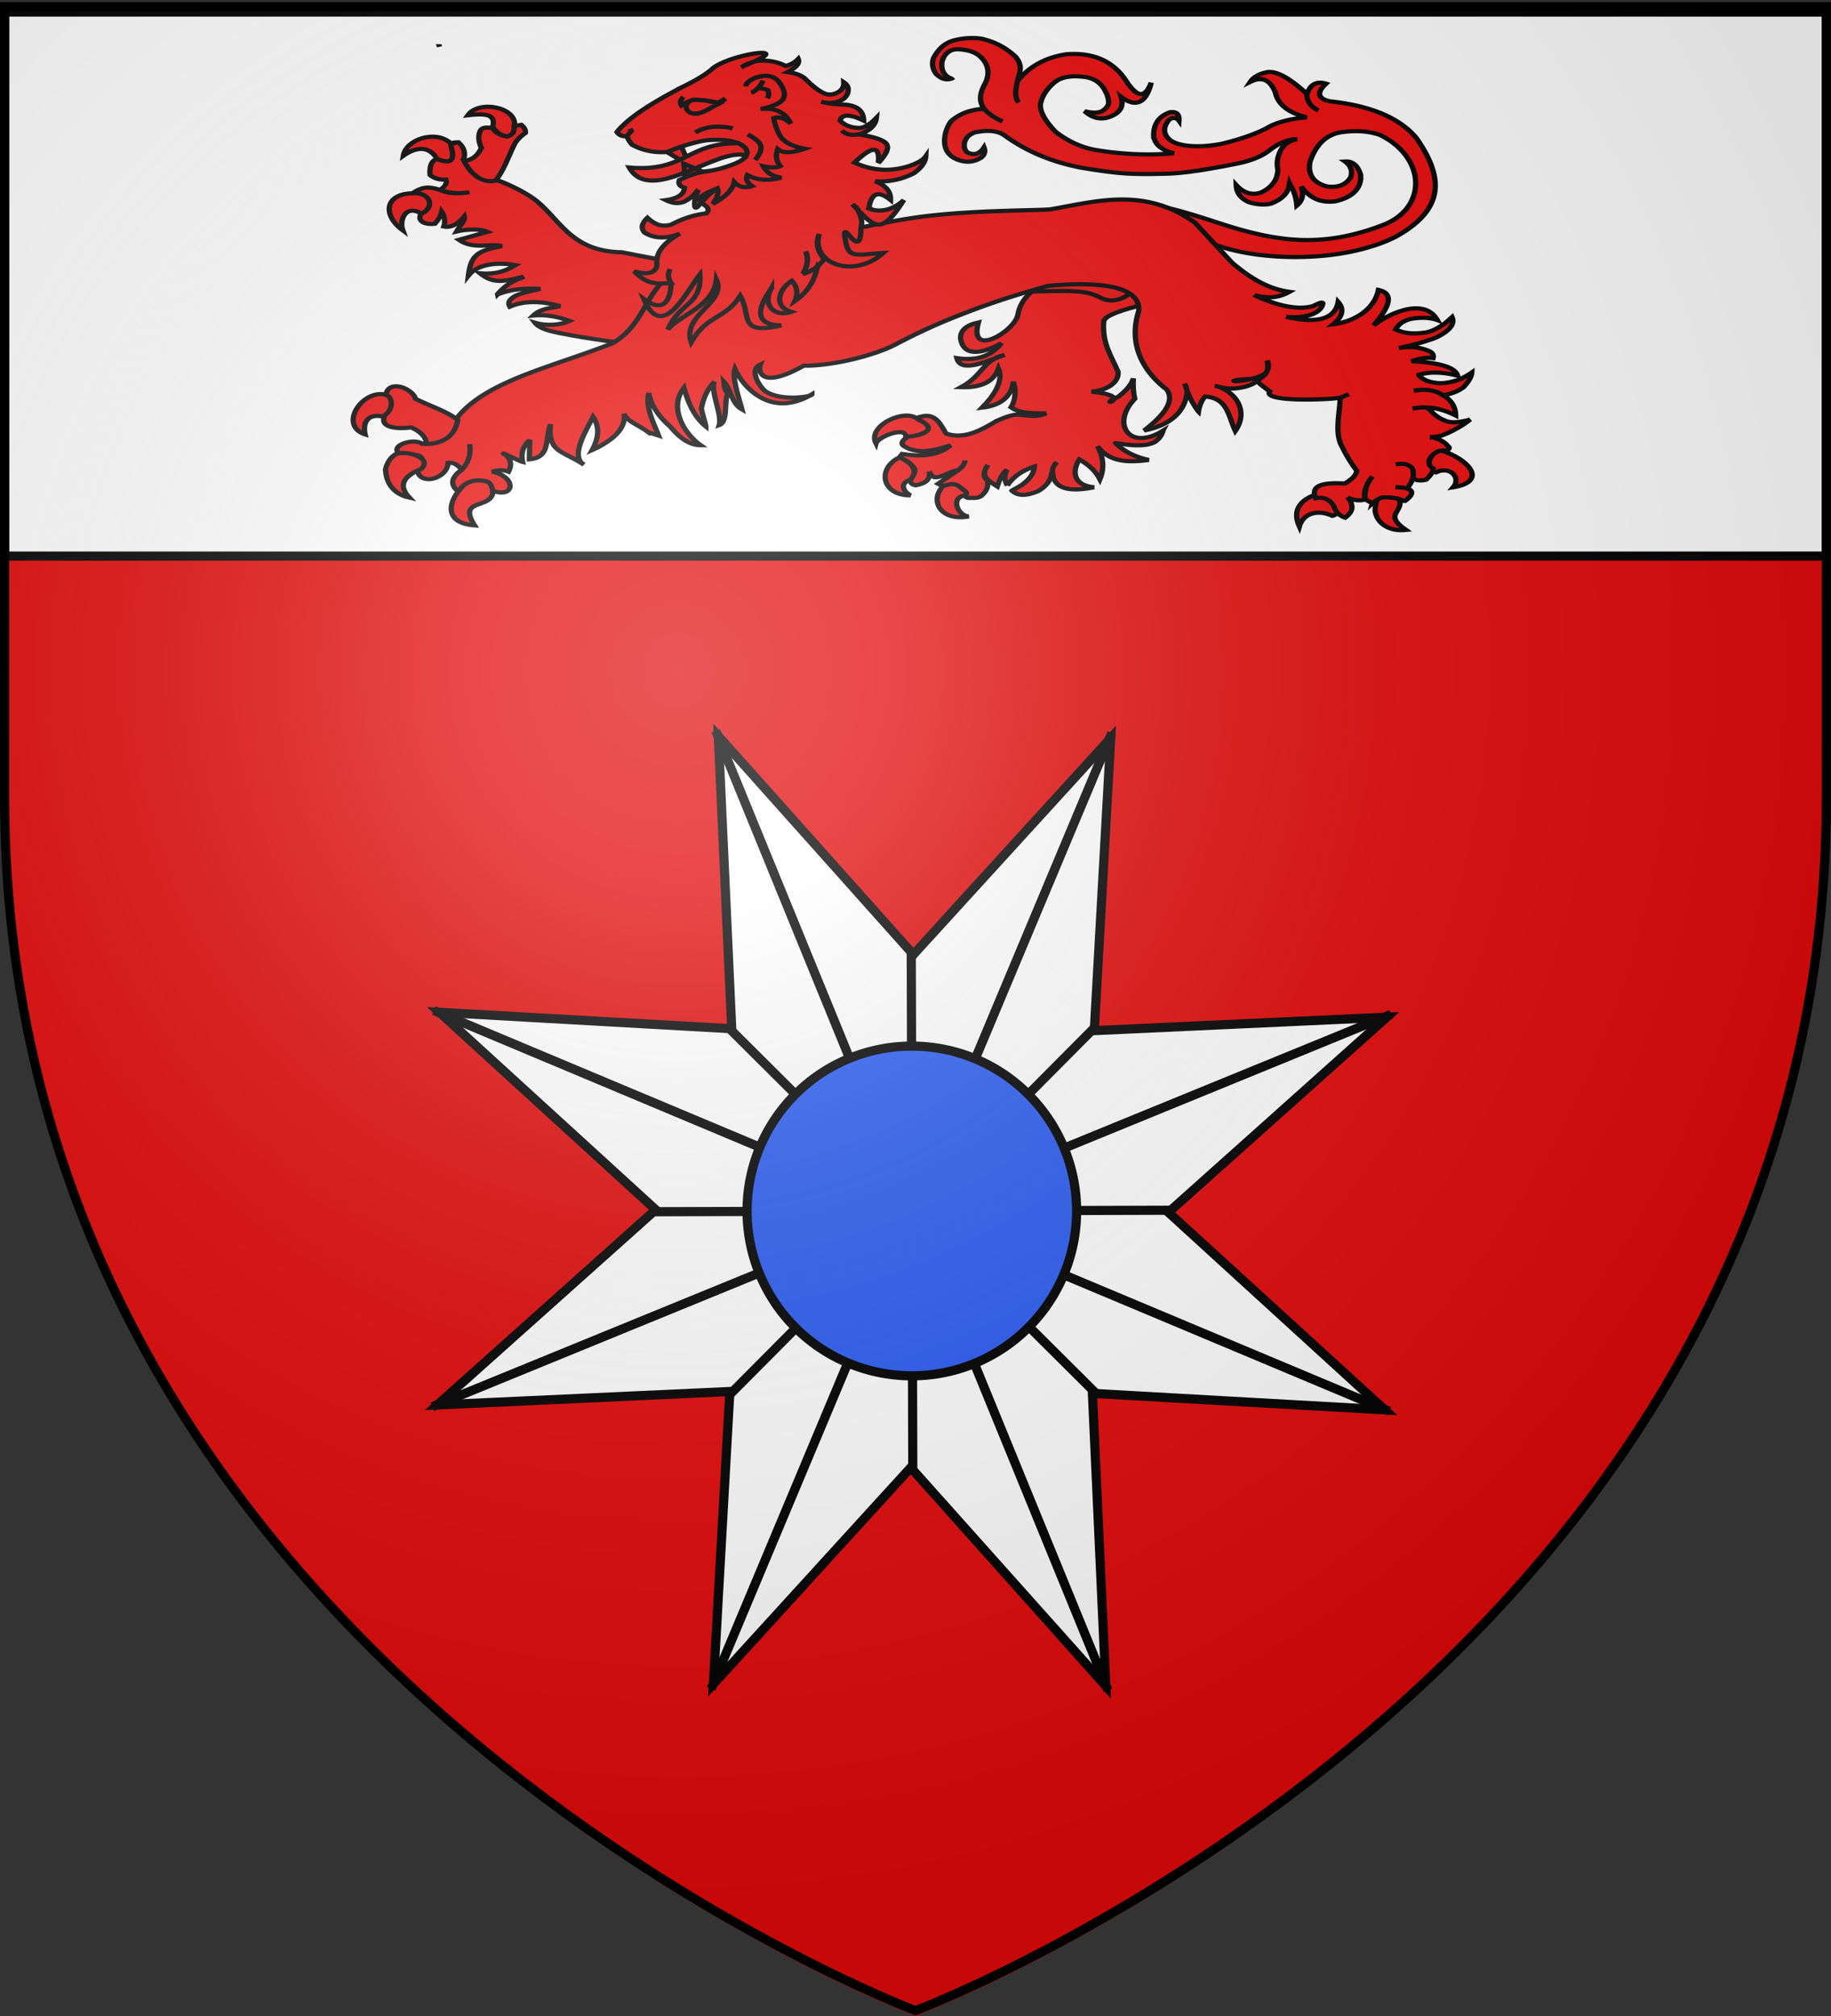
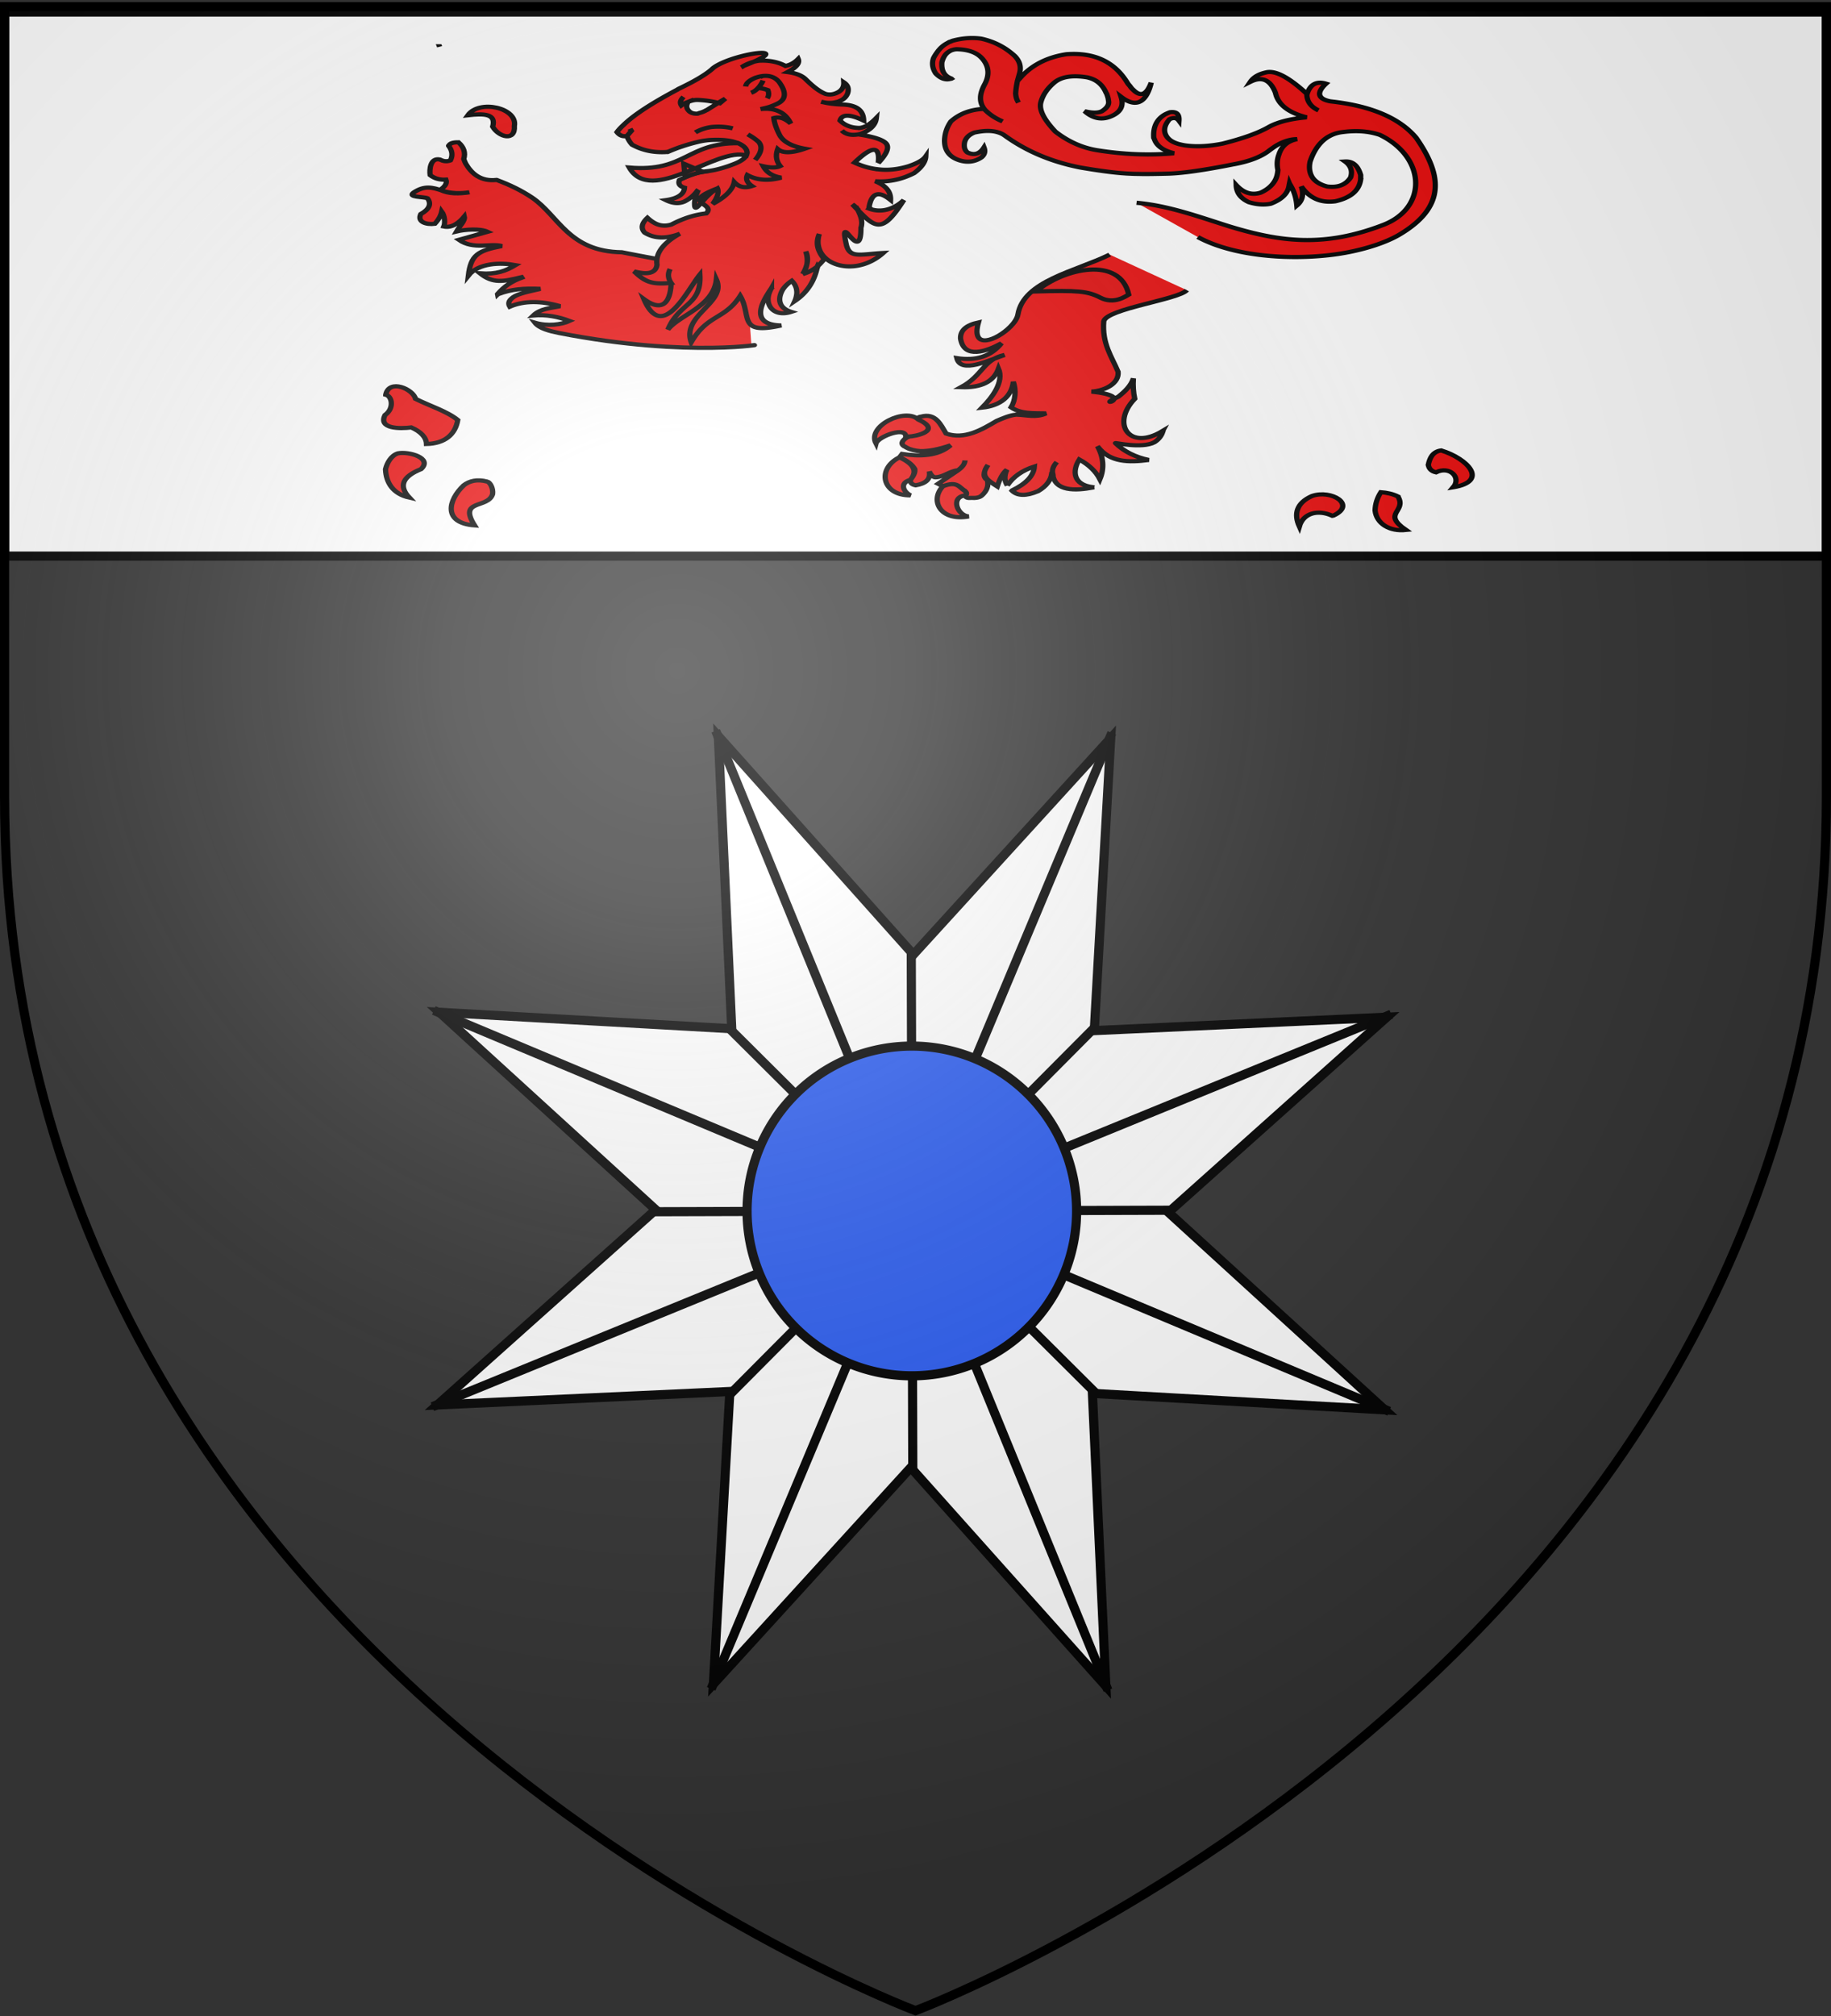
<svg xmlns="http://www.w3.org/2000/svg" xmlns:xlink="http://www.w3.org/1999/xlink" height="660.255" width="600" version="1.0">
  <rect width="100%" height="100%" fill="#333333" stroke="none" />
  <defs>
    <linearGradient id="b">
      <stop style="stop-color:#441010;stop-opacity:.889" offset="0" />
      <stop offset="1" style="stop-color:#441010;stop-opacity:.879" />
      <stop style="stop-color:#441010;stop-opacity:0" offset="1" />
    </linearGradient>
    <linearGradient id="c">
      <stop style="stop-color:#7b1616;stop-opacity:1" offset="0" />
      <stop offset=".875" style="stop-color:#7b1616;stop-opacity:.498" />
      <stop style="stop-color:#f1b042;stop-opacity:.247" offset="1" />
      <stop offset="1" style="stop-color:#dbdeb3;stop-opacity:.919" />
      <stop style="stop-color:#7b1616;stop-opacity:0" offset="1" />
    </linearGradient>
    <linearGradient id="a">
      <stop style="stop-color:white;stop-opacity:.314" offset="0" />
      <stop offset=".19" style="stop-color:white;stop-opacity:.251" />
      <stop style="stop-color:#6b6b6b;stop-opacity:.125" offset=".6" />
      <stop style="stop-color:black;stop-opacity:.125" offset="1" />
    </linearGradient>
    <radialGradient xlink:href="#a" id="d" gradientUnits="userSpaceOnUse" gradientTransform="matrix(1.353 0 0 1.349 -77.63 -85.747)" cx="221.445" cy="226.331" fx="221.445" fy="226.331" r="300" />
  </defs>
-   <path d="M300 660.255s298.5-112.32 298.5-397.772V3.932H1.5v258.551C1.5 547.935 300 660.255 300 660.255z" style="fill:#e20909;fill-opacity:1;fill-rule:evenodd;stroke:none;stroke-width:1px;stroke-linecap:butt;stroke-linejoin:miter;stroke-opacity:1" />
  <path style="fill:#fff;fill-opacity:1;fill-rule:evenodd;stroke:#000;stroke-width:3;stroke-linecap:butt;stroke-linejoin:miter;stroke-opacity:1;stroke-miterlimit:4;stroke-dasharray:none" d="M1.5 3.938v178.187h597V3.937H1.5z" />
  <g style="stroke:#000;stroke-width:3.246;stroke-miterlimit:4;stroke-dasharray:none;stroke-opacity:1">
    <g style="stroke:#000;stroke-width:2.847;stroke-miterlimit:4;stroke-dasharray:none;stroke-opacity:1">
      <path style="fill:#e90909;fill-opacity:1;stroke:#000;stroke-width:2.847;stroke-miterlimit:4;stroke-dasharray:none;stroke-opacity:1" d="M1708.47-11.945c-.284-4.025-42.589-19.436-63.976-28.332-28.519-4.67-30.146-29.622-42.622-43.861-4.887-5.508-10.609-10.341-17.164-14.612-8.544-.081-12.652-5.977-14.9-13.376-.238-1.124-.476-2.136-.596-3.26 1.67-4.159 1.192-8.093-1.192-11.69-2.98-.45-4.648 0-5.483 1.461-.119 0-.119 0-.119.113 1.55 3.597 1.311 6.969-.476 10.004-2.23.672-3.916-.02-5.603-1.462-4.986-2.07-6.582 6.362-6.675 9.78 1.97 2.63 4.716 4.076 7.986 4.27.358 2.474-.953 4.497-4.052 6.408 4.022 3.608 9.845 4.207 15.376 3.934-4.344.355-10.176-.62-14.063-3.014-5.318-3.275-9.207-5.202-15.736-1.145-4.03 2.78 4.694 3.458 6.794 4.946 1.67 4.046 0 7.53-5.125 10.116-2.86 5.083 1.947 7.751 6.556 7.643 2.503-2.585 4.052-5.17 4.887-7.756 1.192 2.923.837 7.943-.355 10.304 4.364 1.856 8.877-1.722 11.917-5.133.115 3.06-3.334 5.893-5.603 9.442 4.556-.678 12.895-.325 16.519 2.647l-16.09 3.185c6.903 8.08 16.575 4.505 22.338 7.544-13.21 1.266-17.394 3.352-20.805 17.29 6.715-7.828 18.467-6.419 26.23-3.396-5.722 3.148-10.94 4.876-19.756 2.823 5.968 8.036 11.404 7.363 21.774 5.789l.12.337c-6.199 1.799-10.16 4.488-14.332 8.872v.112l-.238.225v.113c.12-.113.358-.113.358-.113h.119c7.39-2.248 14.212-2.015 22.913-.217-9.655 1.237-13.692 1.858-16.552 4.443-1.67 1.461-2.146 3.148-1.55 5.17 8.105-2.922 17.164-1.685 26.938 3.598-5.57.616-10.735.066-15.257 4.159 6.813.198 13.237 2.768 18.833 6.519-4.768 1.91-12.252 1.98-18.689-1.504 1.907 4.384 7.127 6.787 11.895 8.81 68.125 27.715 112.708 22.908 101.561 23.398M1599.488-133.721c3.61-11.943-16.038-20.889-23.816-10.866 8.733.015 15.483 1.075 12.158 9.667 2.293 7.639 10.722 11.884 11.658 1.199z" transform="scale(.607 .481) rotate(-8.292 2452.658 9093.47)" />
-       <path style="fill:#e90909;fill-opacity:1;stroke:#000;stroke-width:2.847;stroke-miterlimit:4;stroke-dasharray:none;stroke-opacity:1" d="M1599.488-133.721c-.12.899-.358 1.91-.715 2.922-.358 1.911-1.788 3.035-4.291 3.597-3.576-1.349-5.84-3.597-6.794-6.744-.239-.112-.358-.112-.477-.112-3.218-1.35-5.483-1.012-6.556 1.124-1.55 3.147-1.907 6.969-.953 11.465-2.623 4.72-5.841 7.193-9.774 7.306l-.85-.107c1.85 7.526 6.302 16.863 14.882 15.937 4.841-4.967 9.557-15.566 13.263-22.125 1.43-2.81 3.934-5.395 7.51-7.755.476-1.911-.12-3.935-1.43-5.733l-3.815.225zM1563.69-127.176c-6.79-10.381-23.384-5.94-26.422 4.807 6.886-4.531 14.52-5.448 17.694 4.842 10.938 7.641 8.599-4.807 8.727-9.65zM1538.46-96.291c-14.992-1.928-18.237 12.558-8.82 24.166-.972-6.728 3.701-17.675 11.728-9.742 8.495-3.766 6.196-14.294-2.908-14.424z" transform="scale(.607 .481) rotate(-8.292 2452.658 9093.47)" />
    </g>
    <path d="m1652.255-133.586.111.34-.11-.34zM2119.388 14.432c20.662 14.228 53.29 17.997 80.958 14.06 18.092-2.574 34.063-9.086 43.18-15.893 28.664-21.4 26.482-46.116 10.344-75.195-10.22-15.428-27.958-24.867-52.848-28.263-4.24-1.04-6.457-2.896-6.635-5.688-.026-2.172 1.153-4.785 3.946-8.029-5.69-2.193-9.639.417-11.582 7.744l-.019.118c-.142.103-.18.339-.2.456.1 4.828 1.889 8.554 5.367 11.179.56.434 1.119.87 1.82 1.202-.701-.333-1.26-.768-1.82-1.202-3.48-2.625-5.267-6.351-5.367-11.18-.104-.134-.066-.37-.046-.487-11.133-12.901-19.552-18.462-25.152-16.553-4.355 1.233-7.63 3.571-9.617 7.282 7.149-4.476 12.354-1.623 15.492 8.539 1.546 9.111 8.066 15.507 19.209 19.02-9.877 1.107-17.707 3.567-23.24 7.413-6.572 4.793-16.204 9.062-28.55 12.974-8.265 2.041-15.522 2.53-22.038 1.551-1.603-.21-3.045-.64-4.486-1.07l-.124-.017c-4.059-1.377-6.608-3.518-8.019-6.472-1.873-3.98-1.167-8.34 1.959-12.864 2.525-1.593 4.479-1.216 5.861 1.133.309-5.014-1.463-7.293-5.476-6.618-1.082.46-2.06 1.053-3.038 1.647-4.984 3.557-7.456 9.49-7.048 17.85.104.134.085.252.047.488.085.25.274.638.36.889 1.398 5.361 5.483 8.908 12.074 10.98-15.143 1.738-31.012.972-47.715-2.431-8.887-1.892-17.438-6.63-25.37-14.413-7.03-9.473-10.114-16.86-8.931-22.604 1.163-5.625 3.872-10.685 8.288-15.399 4.397-4.598 11.153-5.876 20.059-4.101 5.68 1.47 9.566 5.472 11.798 11.906.066.37.293.52.378.772.322 1.126.728 2.503.992 3.983.028.605.18 1.227.207 1.833.424 2.824-1.144 5.507-4.173 7.877-2.63 1.459-6.14 1.358-10.568-.068 5.43 6.132 11.29 7.265 17.48 3.265 5.05-3.186 6.592-8.04 4.977-14.392 8.178 7.819 14.205 5.603 17.605-6.831.333-1.28.686-2.678.934-4.21-2.78 9.384-6.492 11.303-10.887 5.789a13.943 13.943 0 0 1-2.15-3.053c-.607-.921-1.232-1.727-1.696-2.751-7.932-16.332-20.475-23.641-37.486-22.029-10.788 2.071-19.834 7.38-26.807 16.213-1.111 1.419-2.118 2.971-3.391 4.61-.554 3.416-.947 6.616-1.073 9.728.158 2.91.8 5.16 1.766 6.974-.965-1.812-1.608-4.063-1.766-6.974.127-3.113.519-6.312 1.073-9.729.447-1.987.915-4.092 1.382-6.199 1.048-4.916.01-9.388-3.012-13.275-5.723-6.652-12.549-11.162-20.62-13.428-5.509-.966-11.249-.518-17.237 1.462-.142.103-.265.087-.265.087-.674.272-1.102.577-1.652.865-.266.086-.408.186-.531.17l-1.567 1.12a18.55 18.55 0 0 0-4.862 5.137c-.143.102-.181.338-.323.438-1.046 1.79-2.091 3.577-2.947 5.752-1.162 4.06-.682 8.096 1.334 11.973 3.003 4.007 6.18 5.388 9.283 4.111.123.016.246.032.39-.07-.105-.134-.352-.167-.456-.301-4.087-1.981-5.818-6.061-5.423-12.389.563-2.696 1.419-4.87 2.55-6.407a10.152 10.152 0 0 1 3.37-2.926c.409-.187.798-.257 1.206-.444.408-.187 1.043-.223 1.698-.378 7.409.133 12.69 2.513 15.968 7.158 4.196 5.97 4.749 12.663 1.515 20.182-3.233 7.52-3.363 13.761-.285 18.861l-.02.118c3.004 4.007 6.757 7.27 11.402 9.688-4.645-2.418-8.398-5.681-11.401-9.688l-.124-.016c-8.387.462-15.097 3.791-20.34 9.722-2.328 4.267-3.747 9.137-3.905 14.772-.027 7.943 3.155 13.176 9.689 15.6 4.637 1.694 9.04.95 12.98-2.384 1.965-2.027 2.632-4.589 1.649-7.846-2.586 5.076-5.955 6.438-10.212 3.95-1.62-1.657-2.329-4.279-1.737-7.931.677-3.402 2.72-5.902 6.004-7.516 5.93-1.626 10.73-1.717 14.751-.104 1.546.565 2.91 1.467 4.115 2.588 13.277 12.1 28.703 20.27 46.381 24.644 13.99 3.045 24.328 4.527 30.96 4.798 2.361.19 4.761.145 7.389.25 4.781.028 10.217-.1 16.042-.295 9.003-.381 22.106-2.748 39.7-7.174 9.147-2.044 16.351-5.31 21.526-10.045 1.5-1.488 2.82-2.638 4.281-3.89 4.634-3.725 9.229-5.647 13.64-5.668-4.991 1.269-8.383 4.314-10.293 9.118-.258.808-.637 1.6-.771 2.426-1.285 4.044-1.462 8.234-.753 12.42-.175 2.625-.576 5.1-1.43 7.275-1.713 4.349-4.79 7.796-9.09 10.24-5.533 2.28-10.624.284-15.173-5.85.155 6.039 2.731 10.35 7.794 13.304 4.864 1.844 9.322 2.31 13.535 1.18 6.833-3.314 10.633-8.11 11.276-14.405l.21-1.298c.17.504.484.906.652 1.411 2.17 4.499 3.462 9.725 3.884 15.679 3.485-3.633 4.41-8.568 2.776-14.802 5.18 9.229 12.12 13.031 20.925 11.542 9.508-2.72 14.836-8.4 15.652-17.32l.019-.119c-.104-.134-.085-.252-.047-.486.01-.842.002-1.566.012-2.406-1.691-7.445-4.913-10.879-9.627-10.536 3.63 3.246 4.706 7.48 3.412 12.365-2.93 5.633-7.598 8.028-14.361 7.017-3.955-1.243-6.77-3.299-8.59-6.066-2.111-3.288-2.903-7.727-2.025-13.147 3.496-13.022 9.64-20.64 18.418-22.734 9.232-1.794 17.324-1.209 24.625 1.918 28.519 17.45 29.462 56.557 2.053 69.822-36.9 17.859-63.793 12.95-94.197 1.4-18.882-7.427-37.4-16.232-57.758-18.57" style="fill:#e90909;fill-opacity:1;stroke:#000;stroke-width:3.246;stroke-miterlimit:4;stroke-dasharray:none;stroke-opacity:1" transform="matrix(.532 0 0 .422 -735 71.537)" />
    <g style="stroke:#000;stroke-width:3.246;stroke-miterlimit:4;stroke-dasharray:none;stroke-opacity:1">
      <path style="fill:#e90909;fill-opacity:1;stroke:#000;stroke-width:3.246;stroke-miterlimit:4;stroke-dasharray:none;stroke-opacity:1" d="M1717.406 122.487c-23.88 6.264-56.544 3.743-67.616 27.84-1.221 2.696-3.912 5.401-7.177 7.68-11.144 7.78-28.975 10.59-17.855-8.917-7.868-.23-12.516 2.692-14.185 8.65-2.887 16.367 12.477 14.328 23.005 11.015-9.29 7.92-19.055 8.574-29.68 2.922-1.405 12.796 18.943 7.209 28.845 6.295-14.054-.382-17.143 11.19-32.898 16.073 11.682 4.16 20.383 1.799 26.223-7.081.291 11.115-10.354 20.325-18.594 26.077 11.443 1.89 19.934-3.09 24.316-13.6-.239 6.97-2.997 14.2-7.169 18.583 4.139 6.744 11.99 8.417 19.207 10.867-7.017 1.6-11.786-2.414-17.879-4.497-4.284-.704-8.675.308-12.873 1.124-10.62 3.763-23.206 8.377-32.66.225-1.142-7.71-1.405-17.47-10.846-17.085-1.311-.225-2.026.112-2.384 1.236v.337c5.006 7.194 4.172 10.455-2.86 9.893-1.67.112-4.41.562-8.106 1.461-3.814 1.798-4.887 3.82-3.337 6.069l.357.338c.239.224.358.562.596.9l.239.224c1.668 2.134 4.171 3.82 7.27 5.058 4.768 1.573 11.086 2.023 19.072 1.124-9.855 5.988-21.13 2.693-30.514-2.361l-2.265 2.023c3.814 3.934 5.84 7.756 6.317 11.465-.476 2.585-2.145 4.833-5.006 6.858-.896 2.419-.454 4.01 1.788 5.394 5.925.511 10.316-1.446 11.204-7.868.12 3.258.954 5.058 2.265 5.506 5.193 1.33 9.765-2.128 14.9-1.124 3.456-1.686 5.483-3.596 6.317-6.068-.834 2.472-2.86 4.382-6.317 6.068l-14.78 6.407 2.264 2.698h.12c5.244 1.349 9.177 3.82 11.68 7.418.716 1.574.596 2.698-.596 3.372l-.119.114c-.357 1.572.596 2.472 2.98 2.922 2.622 1.012 4.887 1.237 6.675.113 4.053-2.472 6.317-5.958 6.794-10.34-2.026-2.924-.834-6.632 3.814-11.24-7.335 6.614-3.79 11.152.596 17.646 3.338-5.507 6.437-9.105 9.417-10.679-2.98 3.935-4.053 7.869-3.338 11.803v.113-.113c5.602-5.507 12.277-8.543 20.264-9.216-2.504 6.744-8.702 11.24-18.476 13.712-.119 0-.119 0-.238.113 2.026 5.058 7.032 6.745 15.257 5.17 5.96-2.134 9.893-5.732 12.038-10.564l.596.113c.358-3.035 2.146-5.62 5.007-7.756-2.861 2.135-4.649 4.72-5.006 7.756-3.367 13.904 9.969 17.002 20.382 17.648h.715c-.238-.114-.358-.114-.358-.114-.119-.223-.238-.223-.357-.223-10.924-5.248-8.505-15.61-1.55-22.932 4.53 5.733 7.033 11.915 7.629 18.434 5.244-7.42 7.151-15.736 6.079-24.953.119.337.119.562.238.787 3.682 13.466 14.231 16.948 26.82 18.658-7.391-4.609-12.636-10.791-15.735-18.434-.81-1.126 13.995 9.083 23.124 6.295 2.98-1.237 5.364-3.26 7.152-6.07l-.237-.224.475-.562c-24.472 9.033-28.757-14.923-9.178-28.887v-.224l.12-.114c.595-4.609 1.787-9.667 3.814-15.174-3.061 5.027-7.9 8.194-12.993 10.903-18.218 4.253 12.219 3.838-14.66-8.654 8.153 1.893 18.195-1.046 20.143-9.89-.292-12.505-3.134-23.842 3.08-40.137 4.564-8.727 49.131-2.531 55.926-8.038" transform="matrix(.509 -.124 .156 .403 -529.632 246.981)" />
      <path style="fill:#e90909;fill-opacity:1;stroke:#000;stroke-width:3.246;stroke-miterlimit:4;stroke-dasharray:none;stroke-opacity:1" d="M1567.186 210.23c-4.535-11.112-31.62-4.801-30.275 10.23 2.672-4.864 23.183-7.866 18.713 1.35l1.788-.676c4.306 1.257 21.817 2.012 9.774-10.904zM1547.638 234.96c-15.96 4.17-19.242 25.174-2.265 30.236-3.74-4.466-3.31-11.355 3.457-11.465 7.528-6.075 4.417-12.43-1.192-18.771zM1566.71 264.297h-.12c-11.15 8.112-9.629 25.819 8.296 27.133-6.694-2.788-6.39-17.84 2.67-16.23h.12c0-.114 0-.114.118-.114 1.192-.674 1.312-1.798.596-3.372-2.503-3.595-2.065-8.837-11.68-7.417z" transform="matrix(.509 -.124 .156 .403 -529.632 246.981)" />
    </g>
    <path d="M2076.836 59.072c-5.425-30.23-40.03-20.441-57.045-2.408 25.365-.908 31.651-.348 39.592 4.826 8.283 5.397 15.39-.922 17.453-2.418z" style="fill:#e20909;fill-opacity:1;fill-rule:evenodd;stroke:#000;stroke-width:3.246;stroke-linecap:butt;stroke-linejoin:miter;stroke-miterlimit:4;stroke-dasharray:none;stroke-opacity:1" transform="matrix(.532 0 0 .422 -735 71.537)" />
    <path d="M2189.686 215.43c-9.511 5.352-11.278 13.842-7.775 23.68 2.398-10.428 11.344-13.406 20.285-8.367.262-.069.435-.05.698-.118 14.449-8.426-1.36-20.483-13.208-15.195zM2242.699 215.828c-3.206-2.047-6.84-3.01-10.58-3.364-2.167 4.325-3.43 9.003-3.546 14.165.892 10.346 9.036 16.52 19.002 15.159-15.223-13.169.687-13.84-4.876-25.96zM2261.37 191.142c.334 3.068 1.913 5.096 4.711 5.91 8.412-5.265 15.828 4.017 10.616 11.595 22.34-4.717 8.644-22.37-7.392-28.595-5.435.913-7.08 6.144-7.936 11.09z" style="fill:#e90909;fill-opacity:1;stroke:#000;stroke-width:3.246;stroke-miterlimit:4;stroke-dasharray:none;stroke-opacity:1" transform="matrix(.532 0 0 .422 -735 71.537)" />
-     <path style="fill:#e90909;fill-opacity:1;stroke:#000;stroke-width:3.246;stroke-miterlimit:4;stroke-dasharray:none;stroke-opacity:1" d="M1867.746 16.1c-25.529-3.756-43.426 12.782-68.955 23.62-20.474 15.713-19.164 41.756-39.878 57.131-36.978 18.397-78.266 29.26-95.967 58.126 0 .153-.29.306-.29.459.666 12.583-10.483 17.448-21.063 19.43-5.37-4.885-21.554 1.832-13.129 8.567 0 .153 0 .153.144.153 7.068-1.115 17.2-.422 10.965 7.803-.144 0-.288 0-.433.153-2.34 10.297 6.287 13.488 12.985 8.414 3.395-2.47 5.236-6.098 5.482-10.25 3.174-.46 5.771 1.224 8.224 5.201 0 .153 0 .153.144.153 4.184-5.507 5.771-12.086 4.906-19.888.865 7.802-.722 14.38-4.906 19.888-6.084 5.387-8.415 12.01-.433 18.36 1.01 1.376 1.587 1.988 2.165 1.988.432.153.72-.306 1.01-1.07-.29-4.437.72-7.65 3.173-9.639 5.194-2.142 9.667 0 12.985 6.579 14.341 6.566 14.745-11.227-.144-14.688 3.75-1.53 7.07-1.53 10.099 0 2.02-5.048 1.587-9.332-1.587-13.004-6.225-4.246 7.951 4.654 10.243 5.355-.913-5.828-.187-11.437 3.607-16.064l.721.153-.144 13.922c12.884-1.49 9.516-14.426 12.985-27.233-1.741 21.732 6.928 20.23 20.611 31.375-8.925-6.375 1.707-27.071 5.587-37.035 4.04 7.343 3.751 15.91-.577 25.702 8.945-5.048 21.63-14.86 19.61-28.171 2.416 6.616 10.284 9.306 15.631 14.95h.144l.289.306h.144c-.144-.153-.144-.459-.144-.459l5.29 2.114c-2.886-9.485-8.32-21.85-6.012-33.018 1.587 12.392 9.508 22.031 12.826 25.703 1.876 2.142 8.951 14.844 19.104 14.834-10.024-8.751-20-29.113-10.255-44.575 2.139 10.222 5.979 22.396 13.458 30.008 0-1.224-2.878-12.873-2.734-14.097 1.298-8.568 4.04-15.3 8.08-20.654-2.878 6.786 4.838 25.713 2.87 33.662 5.627-2.448 2.776-18.444 5.373-24.564-2.262-2.45-2.174-5.834-2.473-8.945 4.697 6.419 4.502 16.596 11.095 21.285-2.556-11.684-6.034-24.807-4.314-31.382 1.962 5.316 4.958 11.007 8.93 15.673 4.994 5.868 18.392 19.2 38.495 4.084 0 2.084-20.303 5.652-29.087-2.842-4.43-5.036-9.18-16.598-2.676-20.234-1.4 4.356-.503 20.13 26.773.813 16.74.439 43.122-7.64 56.242-16.308 14.427-9.475 25.979-16.273 43.492-24.753 17.004-8.233 29.732-13.325 50.576-20.82 19.282-2.26 57.547-4.235 55.984 19.434-6.222 24.37 1.475 45.698 17.026 60.74 7.107 10.79-6.576 25.127-13.669 32.03 15.788-4.015 25.242-14.096 26.467-30.17-.246-2.047-.688-4.117-1.445-6.133 1.655 7.641 4.429 14.774 8.363 21.57l.08.097c.569-4.767 1.967-8.74 4.04-11.671 13.984 1.164 14.181 14.738 18.62 26.662 7.006-12.518 3.268-27.26-9.682-34.1-1.025-.378-2.05-.754-3.034-.864.985.11 2.007.487 3.034.864 6.91 2.31 13.906 1.182 20.18-2.236 3.2-2.235 5.783-5.12 8.109-8.233-2.864 1.965-5.81 3.394-8.718 4.213-16.031.79-12.517 3.5 0 0 2.909-.819 5.854-2.248 8.718-4.213 2.07-3.37 2.212-6.693 1.056-10.07 2.983 21.268-16.351 7.494 1.525 23.906-4.642 8.455 35.734 6.66 43.482 4.95 1.61-.876 3.535-1.804 5.261-2.753-1.727.948-3.651 1.876-5.261 2.753-.567 13.726-3.602 28.078 1.247 38.366 2.35 6.146 5.29 12.357 8.901 18.292-.53 4.346-3.944 7.215-7.158 9.83-4.906.153-22.917-2.367-18.132 11.512 5.458-1.557 9.712 2.044 11.447 6.98.04.269.119.366.16.633 1.118 3.549 3.373 6.084 6.488 7.483 5.84-5.323 4.87-10.539 1.618-15.818 2.884 2.428 7.847 2.906 10.32 1.776l.354-.224c-.807-4.482.037-9.13 2.379-13.701.153-.685.504-1.349.934-1.916.47-.739.938-1.476 1.368-2.043-3.981 5.123-4.986 11.333-4.681 17.66l4.541 3.139a23.198 23.198 0 0 1 5.648-4.467 23.466 23.466 0 0 1 9.133.664c.117-.075.197.022.315-.052 1.498.518 2.995 1.036 4.299 1.97l.707-.008c4.86-4.554 5.397-7.832 1.452-9.587-.118.074-.276-.119-.473-.14l-1.419-.422-5.513-.613 5.513.613c.474.141.945.283 1.419.421.198.021.356.215.473.14l.233-.588c1.365-2.482 2.497-4.817 2.997-7.044.656-2.913.565-5.646-.272-8.199-2.22-3.144-5.648-4.052-10.167-2.8 4.52-1.253 7.948-.345 10.167 2.8.839 2.553.93 5.285.272 8.2l.67.162c.158.192.631.333.988.548 1.93.829 4.056.803 6.65.036 2.896-3.454 4.341-6.28 4.368-8.648-2.33-1.752-3.088-4.207-2.315-7.196 1.052-2.43 2.734-4.526 4.971-5.946 1.413-.897 3.38-1.118 5.704-.684l.118-.074c1.528-1.411 1.798-2.61.653-3.353-1.15-2.06-2.928-3.575-4.942-4.94-.276-.12-.433-.312-.631-.335-1.182-.57-2.367-1.14-3.668-1.637-.393-.043-.867-.184-1.26-.227-.08-.097-.357-.215-.552-.237l-.198-.021.198.021c.197.022.394.044.553.237.234-.149.51-.032.826-.084 1.06-.232 1.965-.22 3.027-.453.511-.03.945-.16 1.375-.287 3.42-.85 13.144-6.814 18.824-12.772-7.111 2.46-12.109 2.695-15.227.854-3.548-1.712-6.433-4.141-8.652-7.284l-1.03-1.257c-.513-.409-1.183-1.01-1.856-1.611-1.733-.369-4.606-.162-8.655.794 4.05-.955 6.922-1.163 8.655-.794 1.104.034 2.205.07 3.386.2 4.373.75 9.3 2.615 14.51 5.917-.03-6.59-2.572-11.878-7.667-15.695-.08-.097-.08-.097-.277-.117-.513-.409-1.027-.817-1.657-1.151-1.896-1.442-4.144-2.218-6.862-2.696-2.718-.477-5.904-.216-9.364.364 3.46-.58 6.647-.842 9.364-.364 2.716.479 4.965 1.255 6.862 2.696.63.334 1.145.742 1.657 1.15.198.022.198.022.277.118 5.189-1.091 9.39-3.171 12.644-6.41 3.088-4.312 4.842-8.069 4.946-11.22-2.392 2.106-4.863 3.674-6.983 5.02-.276-.117-.276-.117-.118.075-3.966 1.932-7.818 2.909-11.713 3.178-.198-.023-.59-.065-.788-.087-.197-.022-.197-.022-.313.052a18.689 18.689 0 0 1-3.9-.61c-3.664-.759-6.505-2.48-8.682-5.356l-.081-.536c6.915-2.481 14.827-2.216 23.853.72-1.288-6.379-10.633-10.141-28.348-11.231 5.029-2.165 9.471-3.076 13.252-2.392.619-2.742-.57-4.63-3.214-5.89-5.523-2.81-11.547-3.392-17.917-1.992 6.604-1.549 12.616-3.603 18.313-6.045 1.65-.605 3.22-1.31 4.83-2.184 8.203-5.06 11.523-10.4 9.69-15.699-1.762 2-3.485 3.829-4.934 5.336l-.353.224-.236.15c-4.037 3.591-7.727 5.64-11.307 6.295-.314.053-.59-.065-.826.084-6.607 1.11-12.278.304-17.09-2.516 1.632-4.122 4.885-6.922 9.642-8.324 6.33-1.23 11.723-.982 16.022.99-8.034-17.985-29.553-5.309-39.258 4.067 4.468-6.462 16.195-23.996 2.945-27.426-2.323 14.335-13.826 24.35-27.783 26.597 5.877-5.934 6.794-11.805 2.992-17.322-2.328 17.252-20.041 15.132-32.062 11.543 7.841 1.22 20.93-.504 22.662-10.126.007-2.544-4.78 1.352-6.602 1.988-9.118 2.851-20.862-.123-35.422-8.506l-.237-.29.08.098c7.863 2.881 14.777 2.285 21.556-2.524-14.372-2.493-25.47-12.21-35.208-22.445l-23.053-31.345c-30.754-27.332-59.407-16.833-88.283-10.37-4.908 1.1-42.247.485-75.01 5.063-33.937 4.741-77.294 20.887-86.492 18.228zM1619.181 136.812c-14.747-4.359-29.222 24.055-12.696 30.751-1.493-8.088.818-18.214 13.947-12.748 8.99-4.311 9.204-16.144-1.25-18.003z" transform="matrix(.532 0 0 .422 -735 71.537)" />
    <path d="M1619.181 136.812c3.92 1.131 5.371 10.574-.432 15.758-4.32 10.725 8.967 10.78 16.158 9.638 6.06 3.366 9.234 7.795 9.378 12.843 11.22-.372 17.74-7.287 19.26-18.61-6.615-6.817-17.158-10.85-26.027-16.422-1.363-7.461-16.23-15.94-18.337-3.207zM1626.684 182.3c-4.184 1.683-6.637 7.294-7.647 12.343.33 10.29 4.454 19.13 14.716 22.03-6.995-9.24-3.976-16.476 7.205-22.134 7.264-8.822-7.943-13.908-14.274-12.239zM1681.61 204.199c-6.157-2.05-10.86-.508-14.343 2.868-9.633 11.358-13.16 29.331 6.647 31.171-10.376-20.561 8.387-12.714 11.087-24.36.458-4.656-1.671-9.258-3.39-9.679z" style="fill:#e90909;fill-opacity:1;stroke:#000;stroke-width:3.246;stroke-miterlimit:4;stroke-dasharray:none;stroke-opacity:1" transform="matrix(.532 0 0 .422 -735 71.537)" />
    <g style="stroke:#000;stroke-width:3.246;stroke-miterlimit:4;stroke-dasharray:none;stroke-opacity:1">
      <path style="fill:#e90909;fill-opacity:1;stroke:#000;stroke-width:3.246;stroke-miterlimit:4;stroke-dasharray:none;stroke-opacity:1" d="M1717.968-132.148c-5.722 2.473-14.542 4.047-26.462 4.946-.357.113-.715.113-.953.225h-.12c-18.594 2.36-32.54 5.508-41.717 9.667-2.384 1.011-4.41 2.023-6.08 3.147.239 3.035 1.55 4.833 4.053 5.395v.113l4.291-2.36v-1.912 1.911l-4.29 2.36c-.478 2.81-.478 5.284-.12 7.42 3.695 6.856 9.297 11.801 16.807 14.724h.119l.119.112c3.337-.112 6.556-.112 9.416.113 3.934.225 7.51.674 10.609 1.236h.119c3.099.562 5.721 1.349 8.105 2.36 4.172 1.8 7.629 3.822 10.25 6.07 1.312 1.124 2.385 2.36 3.338 3.597 2.861 4.384 2.98 7.98.12 10.79-.239.113-.358.226-.477.338-1.669 1.237-4.41 2.136-8.582 2.136-7.51 0-13.708-.9-18.356-2.585-.596-.225-1.312-.338-2.027-.562-3.218-.9-7.151-1.237-11.562-1.125-1.31.113-2.86.225-4.29.338-2.146 2.248-2.027 4.496.119 6.744-2.504 4.384-7.39 5.62-14.542 3.484 2.622 4.272 5.84 6.295 9.893 6.07 3.576-.45 7.39-1.686 10.966-4.159l.715-.337c-.238.112-.477.225-.477.562-3.695 3.484-6.079 6.744-7.151 9.554v.113c-.12 0-.12 0-.12.112-2.181 5.444 8.728-4.478 18.595-5.845-.358 3.035-3.1 6.182-7.986 9.442 9.535-1.237 15.972-4.384 19.429-9.217.834 4.833 3.575 7.306 8.343 7.643-1.55-3.597-1.072-6.631 1.311-8.88 3.457 6.183 9.298 10.004 17.76 11.128-4.292-3.26-6.318-7.53-5.96-12.926 3.696 3.372 6.794 4.833 9.416 4.609-.477-4.609 1.073-8.768 4.53-12.477 1.191 4.271 6.197 6.744 15.02 7.194-6.557-5.396-9.417-10.903-9.06-16.524.476-5.732 1.43-10.116 2.74-13.263 3.577.45 5.96 3.147 7.39 8.43.954-9.217-2.859-15.287-11.561-18.322 2.504.562 5.006 1.012 7.39 1.012 1.55 0 2.98 0 4.53-.225 5.005-.674 7.747-4.72 7.747-12.14 0-1.46 0-2.81-.358-3.933v-.113c-.834-3.372-2.98-5.62-6.317-6.856-.12-.113-.358-.113-.477-.113 0-.112-.237-.112-.237-.112-.716-.225-1.312-.337-2.147-.45-.596-.112-1.31-.112-2.025-.225-4.172.113-7.032 1.125-8.464 3.373 1.43-2.248 4.292-3.26 8.464-3.373.715.113 1.43.113 2.025.225.835.113 1.43.225 2.147.45 0 0 .237 0 .237.112.12 0 .359 0 .477.113 3.337 1.236 5.483 3.484 6.317 6.856v.113c.358 1.124.358 2.473.358 3.934 0 7.418-2.742 11.465-7.748 12.14-1.55.224-2.98.224-4.53.224-2.383 0-4.886-.45-7.39-1.012 8.703 3.035 12.516 9.105 11.563 18.322-1.43-5.283-3.814-7.98-7.39-8.43-1.312 3.147-2.264 7.53-2.742 13.263-.358 5.62 2.504 11.128 9.06 16.524-8.82-.45-13.828-2.923-15.02-7.194-3.455 3.71-5.006 7.868-4.529 12.477-2.622.224-5.721-1.237-9.417-4.609-.357 5.395 1.67 9.667 5.96 12.926-8.463-1.124-14.303-4.945-17.759-11.128-2.384 2.249-2.86 5.283-1.31 8.88-4.769-.337-7.51-2.81-8.344-7.643-3.457 4.833-9.894 7.98-19.43 9.217 4.888-3.26 7.63-6.407 7.987-9.442-26.473-.331-5.346 9.919-14.9 14.275-7.418-2.57-15.27-2.81-23.004-1.91-6.597-.623-9.303-5.27-10.847-11.24-5.006 2.135-7.39 5.282-6.675 9.553 3.218 6.745 9.297 10.117 18.475 10.454h.596-.596c-12.277 1.91-19.905 6.969-22.885 15.174-3.457 5.396-8.463 4.833-14.9-1.686 2.403 10.54 5.066 14.095 16.33 18.21-.119-4.16 1.311-7.42 4.291-9.892-2.98 2.473-4.41 5.732-4.29 9.891-6.758 12.645-14.934 18.757-20.622 3.71-5.085 35.591 27.401 5.407 39.335-1.575-9.852 22.268-21.004 13.453-36.756 29.338 11.753-7.01 33.155-3.434 44.146-21.471-2.253 19.453-31.524 14.778-35.758 36.756 18.826-15.088 26.264-6.355 43.148-18.772-.44 17.054-15.473 26.605 12.265 31.892-18.64-9.977-.252-23.04 7.64-28.632.358-.113.716-.225.954-.337-.238.112-.596.224-.953.337a26.375 26.375 0 0 0-2.623 2.473c-7.262 7.385-6.242 18.615 5.126 19.446-5.623-6.306-2.862-12.816 2.86-17.535 2.384-1.799 5.126-3.034 8.344-3.82.715 3.596.12 7.192-1.907 10.564-.954 1.462-2.026 2.924-3.457 4.272 10.13-2.48 18.03-8.879 24.078-17.198.119-.224.238-.338.238-.562-.12.113-.357.113-.357.224h-.12c-3.456 1.012-6.794 1.462-10.131 1.012h-.12.12c5.263-3.606 8.227-8.674 9.535-14.837-.697 6.391-4.723 10.995-9.535 14.837h-.12.12c3.337.449 6.675 0 10.131-1.012 2.394-.882 4.69-2.099 6.912-3.372-.237-2.023-.357-3.934-.119-5.957.358-4.946 2.384-9.217 6.198-12.926-15.254 17.686 2.759 41.124 28.502 30.836-13.233-5.527-20.57-5.305-17.298-16.225 8.137-26.966.477 19.36 13.827-7.418 3.638-4.165 4.197-9.324 4.53-14.613-.12 0-.12 0 0 0-.239-1.349-.477-2.698-1.073-3.934 4.294 22.58 4.708 29.758 29.796 11.129-7.547 3.397-16.738 3.357-22.05-3.597l.238-.112h.12-.117l-.238.112.596-.112-.237-.787c6.435-9.442 11.203-9.105 14.422.787 3.1-5.62 2.503-11.353-1.907-17.198 7.152 4.384 15.137 6.07 24.197 5.058 6.198-1.798 10.25-4.72 12.277-8.43-2.622 1.798-6.794 2.473-12.635 2.136-7.151-.675-13.47-2.81-18.595-6.632-.239 0-.358-.113-.358-.225-3.814-2.81-7.033-6.295-9.774-10.566 15.734-6.969 20.025-4.72 12.992 6.632 0 .112 0 .112-.12.225 7.39-3.71 11.204-7.306 11.204-10.791 0-3.484-4.052-8.43-12.158-14.612-4.41-1.124-6.913-3.485-7.747-7.194.834 3.71 3.337 6.07 7.747 7.194.717.112 1.313.337 2.027.337 6.317 0 10.846-2.248 13.588-6.744-2.384 1.124-4.53 2.023-6.437 2.36-.119 0-.119 0-.119.113h-.238c-.239.112-.477.112-.477.224-2.026.225-3.814.113-5.243-.337 0-.112-.12-.112-.239-.112-4.292-2.248-7.151-5.62-8.105-10.454 3.217-4.046 7.627-1.91 12.991 6.52 3.457-7.194 1.55-12.702-5.84-16.86-4.292-2.361-7.628-4.722-10.131-7.195l-.238-.112c-.239-.225-.358-.45-.596-.674.238.224.357.45.596.674l.238.112c2.025 1.911 4.41 3.148 7.152 3.597.833.225 1.788.338 2.62.225 2.744 0 5.007-1.124 6.915-3.147 2.384-2.81 2.98-5.62 1.668-8.655-1.55 3.484-4.172 5.283-7.627 5.395-2.743.113-4.768-.674-6.437-2.36-.477-.675-.954-1.35-1.311-2.023-1.788-3.148-3.218-7.644-4.53-13.714-.716-3.596-3.218-6.856-7.39-9.891 6.436-.787 9.894-2.81 10.37-6.182-3.1 1.461-6.198 2.023-9.416 1.349-2.622-4.721-6.794-8.43-12.636-10.903-3.217-1.012-6.675-1.237-10.369-.675-.596.113-1.312.337-1.908.337.596 0 1.312-.224 1.908-.337 39.009.34-2.063-11.859-17.402-6.967zm17.164 26.527c-1.908.9-3.696 1.237-5.006 1.124 1.31.113 3.099-.224 5.006-1.124.238-.112.358-.224.476-.224 1.788-.9 3.575-2.136 5.363-3.822-1.788 1.686-3.575 2.922-5.363 3.822 1.788 1.124 3.218 2.36 4.648 4.159-.477 2.585-1.43 4.27-3.218 5.507 1.788-1.236 2.741-2.922 3.218-5.507-1.43-1.799-2.86-3.035-4.649-4.16-.117 0-.237.113-.475.225zm-42.91-9.891c1.788 0 3.337.225 5.006.787.238.112.596.337.953.45 4.292 2.472 7.986 5.282 11.086 8.43l4.648-1.686-3.508.61-10.557 2.2c-.477 0-.834 0-1.192.112a16.546 16.546 0 0 1-3.337 0c-.596-.112-1.311-.112-1.907-.112-2.384-1.012-3.695-2.586-3.934-4.834-.357-2.135.596-4.159 2.742-5.957h-1.43c-1.073.112-2.265.225-3.457.562 0-2.248 1.31-4.046 4.171-5.283-2.86 1.237-4.171 3.035-4.171 5.283 1.192-.337 2.384-.45 3.456-.562h1.43zm24.911 47.21c-.715-2.698-1.787-5.396-3.337-8.206 1.55 2.81 2.622 5.508 3.337 8.205.596 4.271-2.145 8.206-8.223 11.578 6.078-3.372 8.82-7.307 8.223-11.578zm-9.535-16.524c-3.1-3.035-6.794-5.17-10.966-6.744-3.576-1.124-7.152-1.349-10.966-.787 3.814-.562 7.39-.337 10.966.787 4.172 1.573 7.867 3.71 10.966 6.744z" transform="matrix(.476 -.189 .239 .377 -552.433 396.765)" />
      <g style="stroke:#000;stroke-width:3.246;stroke-miterlimit:4;stroke-dasharray:none;stroke-opacity:1">
-         <path d="M1698.658-104.609c.358-.112.715-.112 1.192-.112l8.847-1.124c-3.1-3.148-6.224-5.958-10.515-8.43-9.764-6.137-14.824 11.198.476 9.666zM1671.958-78.307l1.073-7.98c-2.86-.225-6.079-.225-9.416-.113l-.12-.112h-.118v.225l4.052 8.43 1.669 2.36 2.86-2.81z" style="fill:#e90909;fill-opacity:1;stroke:#000;stroke-width:3.246;stroke-miterlimit:4;stroke-dasharray:none;stroke-opacity:1" transform="matrix(.476 -.189 .239 .377 -552.433 396.765)" />
        <path d="M1705.572-62.233c2.86-2.81 2.741-6.407-.12-10.79-28.029-14.496-39.062 5.672-68.418-13.152-1.319 32.717 56.034 9.566 68.538 23.942zM1672.912-67.404l-4.53-6.407-2.86 6.857-.954 2.922c4.41-.112 8.344.225 11.562 1.125l-3.218-4.497z" style="fill:#e90909;fill-opacity:1;stroke:#000;stroke-width:3.246;stroke-miterlimit:4;stroke-dasharray:none;stroke-opacity:1" transform="matrix(.476 -.189 .239 .377 -552.433 396.765)" />
      </g>
    </g>
  </g>
-   <path style="fill:#e90909;fill-opacity:1;stroke:#000;stroke-width:1.736;stroke-opacity:1" d="m513.49-367.578.337.12-.338-.12z" />
  <g style="stroke:#000;stroke-opacity:1;stroke-width:3;stroke-miterlimit:4;stroke-dasharray:none">
    <path transform="translate(1175.466 449.085)" d="m-721.698 12.635-95.796-5.39 4.398 95.847-63.927-71.55-64.664 70.885 5.39-95.797-95.846 4.399 71.55-63.927-70.885-64.664 95.796 5.39-4.398-95.847 63.927 71.55 64.664-70.885-5.39 95.797 95.847-4.399-71.55 63.927 70.884 64.664z" style="fill:#fff;stroke:#000;stroke-width:3;stroke-miterlimit:4;stroke-dasharray:none;stroke-opacity:1" />
    <g style="stroke:#000;stroke-opacity:1;stroke-width:3;stroke-miterlimit:4;stroke-dasharray:none">
      <g style="stroke:#000;stroke-opacity:1;stroke-width:1.419;stroke-miterlimit:4;stroke-dasharray:none">
        <path d="M-594.868 38.45h160.502M-514.617-41.8V118.7" style="fill:none;fill-rule:evenodd;stroke:#000;stroke-width:1.419;stroke-linecap:butt;stroke-linejoin:miter;stroke-opacity:1;stroke-miterlimit:4;stroke-dasharray:none" transform="rotate(22.751 -1178.298 3686.198) scale(2.115)" />
      </g>
      <g style="stroke:#000;stroke-opacity:1;stroke-width:1.419;stroke-miterlimit:4;stroke-dasharray:none">
        <path style="fill:none;fill-rule:evenodd;stroke:#000;stroke-width:1.419;stroke-linecap:butt;stroke-linejoin:miter;stroke-opacity:1;stroke-miterlimit:4;stroke-dasharray:none" d="M-594.868 38.45h160.502M-514.617-41.8V118.7" transform="rotate(67.751 -629.498 1272.019) scale(2.115)" />
      </g>
    </g>
    <g style="stroke:#000;stroke-opacity:1;stroke-width:5.917;stroke-miterlimit:4;stroke-dasharray:none">
      <g style="stroke:#000;stroke-opacity:1;stroke-width:2.798;stroke-miterlimit:4;stroke-dasharray:none">
        <path style="fill:none;fill-rule:evenodd;stroke:#000;stroke-width:2.798;stroke-linecap:butt;stroke-linejoin:miter;stroke-opacity:1;stroke-miterlimit:4;stroke-dasharray:none" d="M-594.868 38.45h160.502M-514.617-41.8V118.7" transform="matrix(.76 .756 -.756 .76 719.19 756.355)" />
      </g>
      <g style="stroke:#000;stroke-opacity:1;stroke-width:2.798;stroke-miterlimit:4;stroke-dasharray:none">
        <path d="M-594.868 38.45h160.502M-514.617-41.8V118.7" style="fill:none;fill-rule:evenodd;stroke:#000;stroke-width:2.798;stroke-linecap:butt;stroke-linejoin:miter;stroke-opacity:1;stroke-miterlimit:4;stroke-dasharray:none" transform="scale(1.072) rotate(89.832 -284.156 602.073)" />
      </g>
    </g>
    <path style="fill:#2b5df2;stroke:#000;stroke-width:3.493;stroke-miterlimit:4;stroke-dasharray:none;stroke-opacity:1" d="M-404.061-201.742a62.854 62.854 0 1 1-125.708 0 62.854 62.854 0 1 1 125.708 0z" transform="matrix(.859 0 0 .859 699.877 569.883)" />
  </g>
  <path d="M300 658.5s298.5-112.32 298.5-397.772V2.176H1.5v258.552C1.5 546.18 300 658.5 300 658.5z" style="opacity:1;fill:url(#d);fill-opacity:1;fill-rule:evenodd;stroke:none;stroke-width:1px;stroke-linecap:butt;stroke-linejoin:miter;stroke-opacity:1" />
  <path d="M300 658.5S1.5 546.18 1.5 260.728V2.176h597v258.552C598.5 546.18 300 658.5 300 658.5z" style="opacity:1;fill:none;fill-opacity:1;fill-rule:evenodd;stroke:#000;stroke-width:3;stroke-linecap:butt;stroke-linejoin:miter;stroke-miterlimit:4;stroke-dasharray:none;stroke-opacity:1" />
</svg>